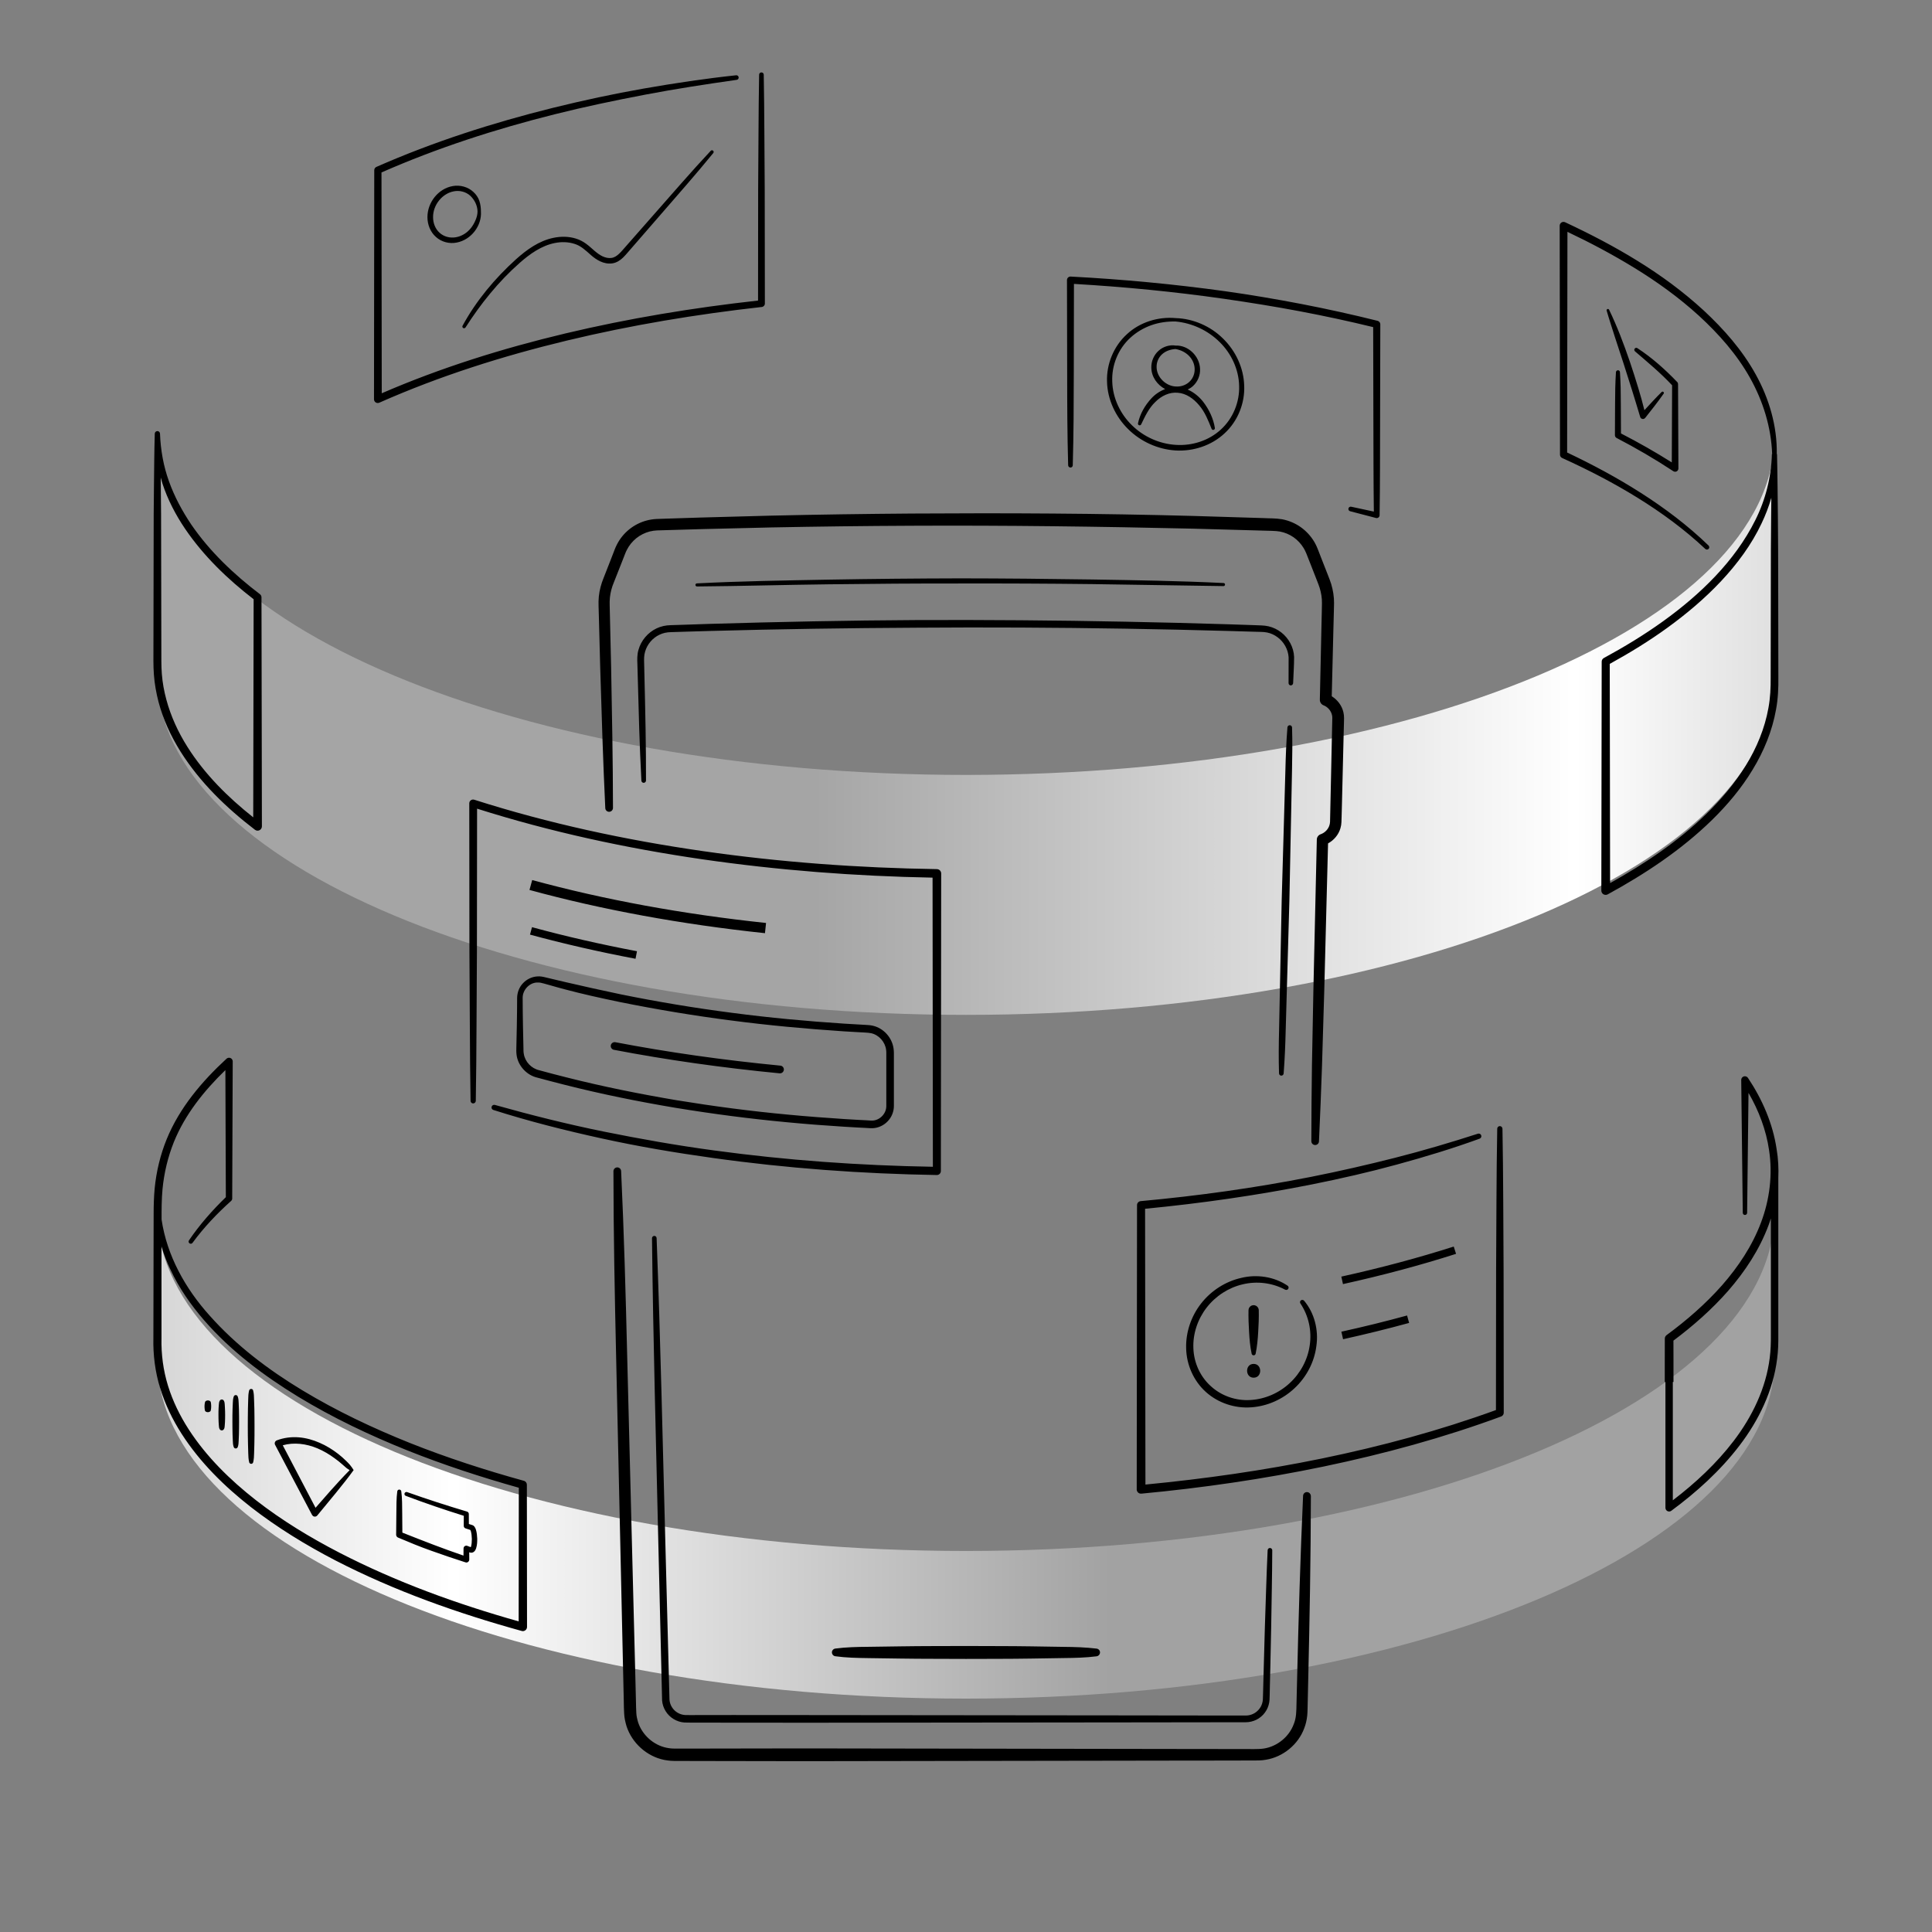
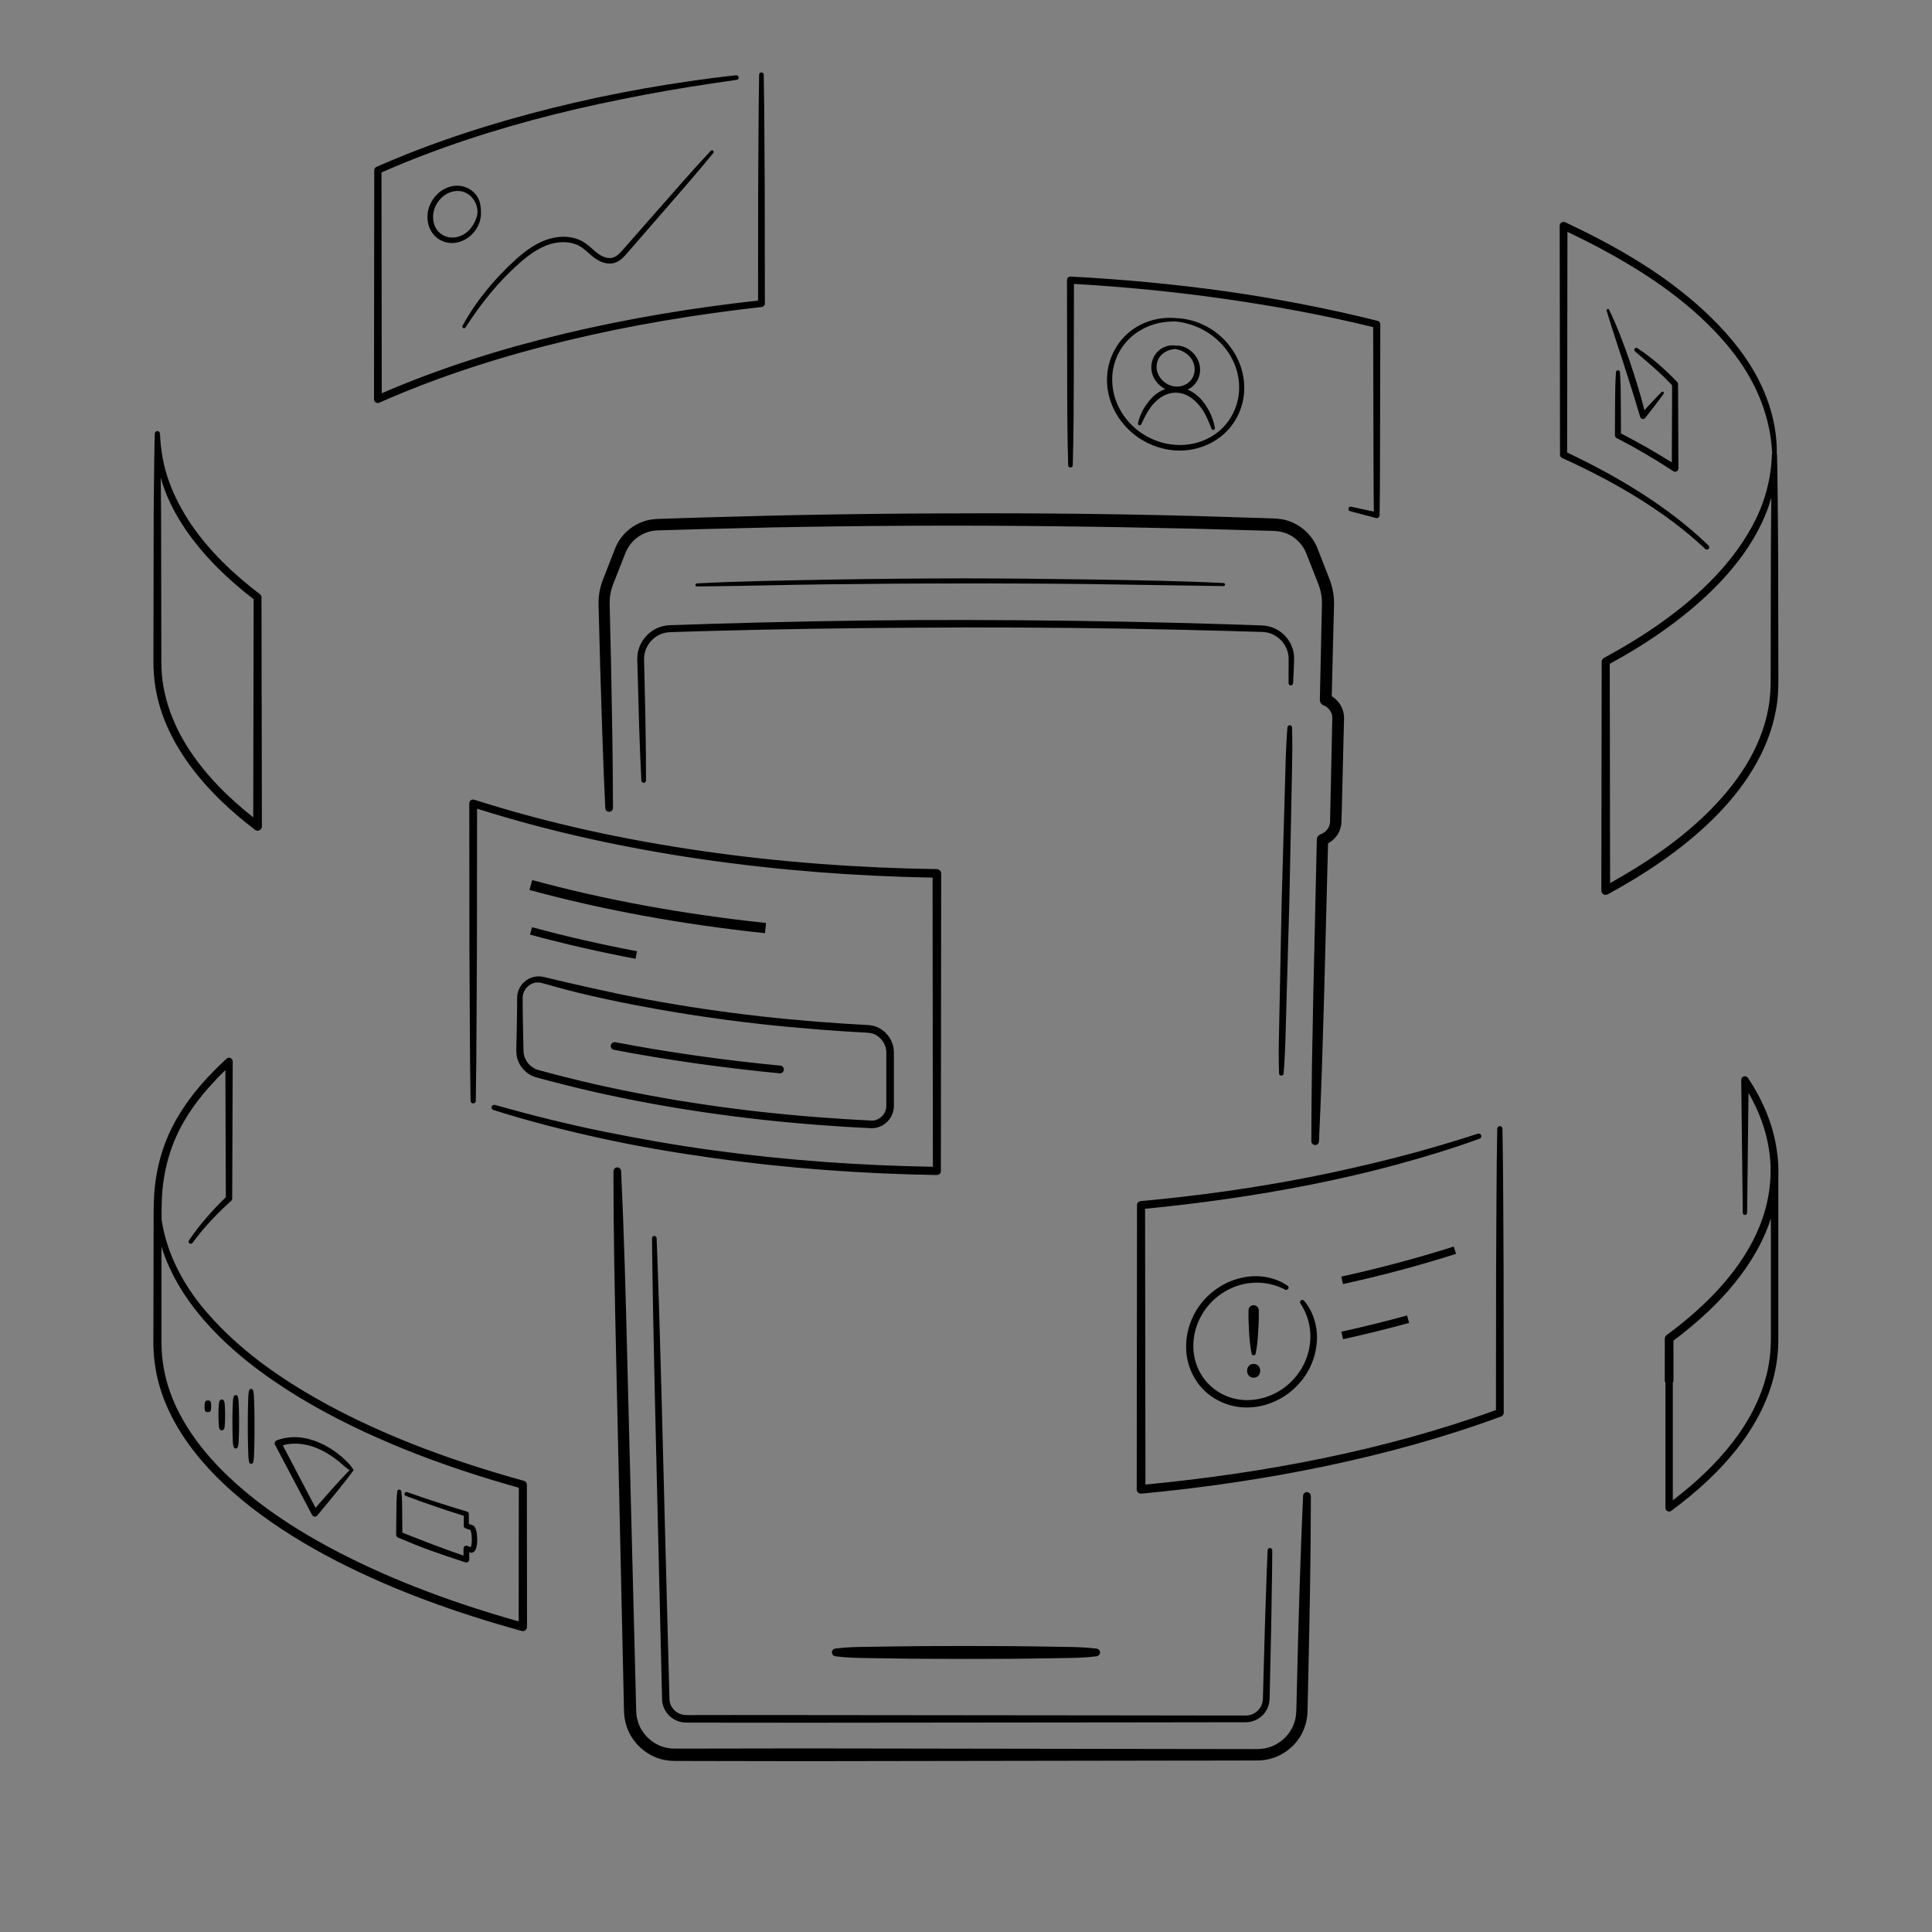
<svg xmlns="http://www.w3.org/2000/svg" width="423" height="423" viewBox="0 0 423 423" fill="none">
  <rect x="0" y="0" width="423" height="423" fill="#808080" stroke="none" />
-   <path d="M388.53 265.337V297.651C388.53 338.656 309.273 371.901 211.5 371.901C113.716 371.901 34.459 338.656 34.459 297.651V265.337C34.459 306.342 113.716 339.576 211.5 339.576C309.273 339.576 388.53 306.342 388.53 265.337Z" fill="url(#paint0_linear_59_13695)" />
-   <path d="M388.53 95.425V147.949C388.53 188.954 309.273 222.2 211.5 222.2C113.716 222.2 34.459 188.954 34.459 147.949V95.425C34.459 136.43 113.716 169.664 211.5 169.664C309.273 169.664 388.53 136.43 388.53 95.425Z" fill="url(#paint1_linear_59_13695)" />
  <path d="M81.952 87.746C81.907 87.633 81.885 87.51 81.885 87.398L81.941 37.265C81.941 36.951 82.132 36.67 82.401 36.547C94.864 31.056 107.866 26.89 121.059 23.612C127.661 21.984 134.308 20.547 141 19.379C147.692 18.211 154.417 17.201 161.165 16.482C161.446 16.448 161.693 16.651 161.727 16.931C161.76 17.201 161.558 17.448 161.3 17.482C154.597 18.436 147.905 19.458 141.258 20.726C134.611 21.995 127.987 23.376 121.43 25.027C108.484 28.271 95.729 32.392 83.524 37.759L83.58 86.106C96.537 80.493 110.045 76.282 123.743 73.015C137.654 69.703 151.767 67.378 165.971 65.806L165.993 41.408L166.072 28.878C166.094 24.701 166.128 20.524 166.206 16.348C166.206 16.067 166.442 15.842 166.723 15.853C166.992 15.853 167.217 16.078 167.217 16.348C167.296 20.524 167.329 24.701 167.352 28.878L167.43 41.408L167.464 66.469C167.464 66.851 167.172 67.165 166.802 67.21C152.441 68.816 138.159 71.184 124.124 74.564C110.089 77.944 96.279 82.311 83.086 88.15C82.637 88.363 82.143 88.172 81.952 87.746ZM374.843 179.523C368.095 186.113 360.202 191.334 352.006 195.814C351.545 196.061 350.962 195.893 350.715 195.432C350.636 195.287 350.602 195.129 350.602 194.972L350.681 144.851C350.681 144.514 350.872 144.233 351.141 144.076C355.61 141.651 359.966 139.012 364.087 136.048C368.208 133.084 372.104 129.817 375.573 126.145C379.043 122.474 382.074 118.387 384.309 113.895C386.565 109.404 387.812 104.442 387.946 99.423H388.003C387.789 93.539 386.015 87.824 383.141 82.704C380.266 77.573 376.303 73.105 371.958 69.119C367.59 65.144 362.762 61.652 357.698 58.564C353.016 55.701 348.155 53.119 343.181 50.761L343.113 99.075C348.637 101.691 354.049 104.588 359.203 107.877C364.503 111.257 369.555 115.063 374.08 119.442C374.282 119.644 374.293 119.97 374.091 120.172C373.9 120.374 373.575 120.374 373.361 120.183C368.836 115.928 363.795 112.234 358.507 108.966C353.218 105.688 347.672 102.836 342.002 100.265C341.721 100.13 341.553 99.849 341.553 99.557L341.485 49.425C341.485 48.965 341.856 48.583 342.316 48.583C342.44 48.583 342.574 48.616 342.675 48.661C348.11 51.199 353.454 53.972 358.563 57.138C363.683 60.294 368.556 63.875 373.002 67.962C377.415 72.06 381.468 76.653 384.41 81.986C387.351 87.285 389.125 93.337 389.013 99.423H389.069C389.181 104.071 389.204 108.719 389.26 113.368C389.316 118.016 389.316 122.664 389.327 127.313L389.35 141.258L389.361 148.23C389.395 150.543 389.294 152.991 388.856 155.326C388.025 160.031 386.172 164.511 383.713 168.542C381.266 172.595 378.201 176.233 374.843 179.523ZM373.575 178.22C376.853 175.02 379.829 171.506 382.231 167.621C384.612 163.747 386.386 159.481 387.183 155.023C387.598 152.778 387.699 150.566 387.677 148.23L387.688 141.258L387.711 127.313C387.711 122.664 387.722 118.016 387.778 113.368C387.789 111.908 387.8 110.449 387.823 108.989C387.273 110.898 386.554 112.773 385.701 114.558C383.478 119.285 380.323 123.507 376.786 127.279C373.238 131.052 369.263 134.398 365.086 137.429C361.056 140.36 356.8 142.953 352.444 145.356L352.522 193.344C360.101 189.134 367.366 184.25 373.575 178.22ZM33.695 147.714C33.538 145.693 33.605 143.728 33.594 141.786L33.639 118.364C33.639 114.457 33.65 110.561 33.706 106.653C33.751 102.746 33.773 98.85 33.886 94.943C33.897 94.628 34.155 94.381 34.469 94.381C34.773 94.393 35.02 94.628 35.031 94.932V94.943C35.166 98.502 35.783 102.039 36.996 105.385C38.186 108.731 39.893 111.886 41.88 114.85C45.922 120.744 51.199 125.752 56.914 130.097C57.139 130.266 57.251 130.524 57.251 130.782L57.341 180.915C57.341 181.443 56.914 181.869 56.398 181.869C56.184 181.869 55.971 181.791 55.814 181.667C49.571 176.884 43.778 171.304 39.522 164.545C37.411 161.176 35.716 157.505 34.694 153.631C34.2 151.7 33.841 149.712 33.695 147.714ZM35.188 104.543C35.199 105.25 35.199 105.957 35.211 106.665C35.267 110.572 35.278 114.468 35.278 118.375L35.323 141.797C35.345 143.762 35.278 145.704 35.435 147.579C35.581 149.477 35.929 151.352 36.423 153.182C37.411 156.853 39.028 160.357 41.072 163.579C44.833 169.519 49.897 174.56 55.443 178.95L55.533 131.198C49.852 126.819 44.597 121.766 40.521 115.771C38.455 112.717 36.726 109.404 35.57 105.879C35.435 105.441 35.323 104.981 35.188 104.543ZM329.123 262.665C329.09 257.478 329.056 252.302 328.955 247.115C328.944 246.811 328.697 246.564 328.394 246.553C328.079 246.542 327.821 246.8 327.81 247.115C327.709 252.302 327.675 257.489 327.641 262.665L327.563 278.216L327.529 308.722C315.145 313.224 302.379 316.66 289.466 319.321C276.689 321.949 263.766 323.79 250.786 325.036L250.708 264.653C263.025 263.462 275.286 261.711 287.412 259.286C293.609 258.039 299.774 256.636 305.87 254.963C311.967 253.301 318.019 251.471 323.959 249.304C324.25 249.203 324.408 248.877 324.307 248.585C324.206 248.282 323.891 248.125 323.588 248.215C317.604 250.146 311.574 251.931 305.477 253.481C299.381 255.03 293.25 256.434 287.086 257.658C274.747 260.094 262.272 261.834 249.742 262.98C249.304 263.025 248.945 263.395 248.945 263.844L248.878 326.08V326.17C248.922 326.698 249.394 327.08 249.911 327.024C263.305 325.766 276.644 323.824 289.826 321.084C302.996 318.333 316.032 314.796 328.674 310.126C329 310.002 329.236 309.688 329.236 309.317L329.202 278.216L329.123 262.665ZM205.111 257.265H205.122C205.605 257.265 205.998 256.872 205.998 256.378L206.066 191.245C206.066 190.728 205.65 190.301 205.122 190.29C187.989 190.032 170.866 188.786 153.912 186.349C136.958 183.913 120.161 180.309 103.847 175.099C103.768 175.076 103.678 175.054 103.588 175.054C103.117 175.054 102.735 175.436 102.746 175.907L102.78 208.468L102.87 224.749C102.892 230.172 102.937 235.606 103.027 241.029C103.027 241.332 103.285 241.59 103.588 241.59C103.903 241.59 104.161 241.343 104.172 241.029C104.262 235.606 104.307 230.172 104.33 224.749L104.419 208.468L104.453 177.052C120.509 182.139 137.025 185.698 153.676 188.123C170.406 190.548 187.281 191.84 204.179 192.154L204.247 255.457C188.213 255.187 172.18 254.042 156.292 251.875C148.197 250.786 140.147 249.36 132.141 247.743C124.136 246.115 116.209 244.128 108.349 241.916C108.057 241.837 107.743 241.995 107.642 242.298C107.541 242.601 107.709 242.927 108.012 243.016C115.838 245.509 123.799 247.519 131.815 249.27C139.832 251.033 147.927 252.392 156.056 253.526C172.314 255.805 188.707 256.995 205.111 257.265ZM114.513 215.261C115.322 214.396 116.467 213.846 117.668 213.779C118.252 213.723 118.915 213.858 119.397 213.981L120.902 214.34C121.901 214.576 122.9 214.823 123.9 215.048C127.908 215.98 131.916 216.867 135.936 217.709C143.998 219.348 152.104 220.695 160.267 221.751C168.418 222.829 176.615 223.581 184.822 224.12L187.899 224.299L189.437 224.389C189.92 224.423 190.537 224.434 191.121 224.58C193.479 225.119 195.343 227.219 195.646 229.61C195.702 229.902 195.691 230.217 195.713 230.497V231.272V232.821V235.909V242.096C195.725 243.331 195.242 244.577 194.377 245.475C193.535 246.385 192.323 246.957 191.076 247.014H190.605L190.212 246.991L189.437 246.946L187.888 246.868L184.8 246.688C180.679 246.43 176.559 246.115 172.449 245.722C164.219 244.959 156.023 243.881 147.871 242.545C139.72 241.175 131.613 239.536 123.597 237.503C121.587 237.009 119.599 236.459 117.601 235.932C115.31 235.404 113.39 233.327 113.099 230.946C113.054 230.654 113.054 230.351 113.042 230.059L113.054 229.285L113.087 227.735L113.155 224.648C113.211 222.582 113.2 220.527 113.222 218.461C113.244 217.304 113.682 216.114 114.513 215.261ZM114.435 218.483C114.457 220.549 114.446 222.604 114.502 224.67L114.569 227.758L114.603 229.307L114.614 230.082C114.626 230.306 114.637 230.52 114.682 230.733C114.962 232.473 116.321 233.922 118.072 234.326C120.06 234.854 122.036 235.404 124.035 235.887C132.006 237.908 140.068 239.524 148.174 240.894C156.292 242.219 164.444 243.297 172.64 244.049C176.738 244.442 180.836 244.745 184.946 245.015L188.022 245.195L189.561 245.273L190.335 245.318L190.717 245.341H191.02C192.671 245.284 194.097 243.769 194.052 242.096V235.909V232.821V231.272V230.497C194.04 230.261 194.052 230.059 194.007 229.846C193.793 228.128 192.446 226.601 190.751 226.219C189.987 226.051 188.819 226.062 187.82 225.984L184.733 225.804C176.491 225.254 168.261 224.502 160.065 223.424C151.868 222.368 143.717 221.01 135.61 219.37C131.568 218.528 127.526 217.641 123.529 216.575C122.53 216.316 121.542 216.024 120.543 215.744L119.049 215.328C118.533 215.182 118.185 215.104 117.736 215.115C115.973 215.07 114.412 216.709 114.435 218.483ZM134.398 229.846C145.873 232.047 158.077 233.776 170.698 235C170.72 235 170.754 235 170.776 235C171.203 235 171.573 234.674 171.618 234.236C171.663 233.776 171.326 233.36 170.866 233.315C158.302 232.103 146.142 230.374 134.723 228.184C134.263 228.106 133.825 228.398 133.735 228.858C133.646 229.307 133.938 229.756 134.398 229.846ZM389.35 257.949V276.891V287.142V292.273C389.372 293.969 389.327 295.765 389.092 297.494C388.227 304.489 385.061 310.99 380.862 316.481C376.651 322.005 371.464 326.687 365.928 330.774C365.569 331.043 365.064 330.965 364.794 330.605C364.682 330.459 364.637 330.291 364.637 330.122V302.58C364.671 302.58 364.368 302.58 364.491 302.58V302.569V302.547V302.513V302.434V302.288V301.997V301.401V300.211V297.831L364.502 293.07C364.502 292.767 364.66 292.487 364.884 292.318C369.286 289.084 373.429 285.48 377.033 281.405C380.615 277.318 383.657 272.737 385.555 267.684C387.464 262.643 388.137 257.152 387.329 251.83C386.689 247.406 385.072 243.174 382.826 239.277L382.523 265.54C382.523 265.798 382.31 266.011 382.04 266.011C381.782 266.011 381.569 265.798 381.569 265.54L381.232 236.459C381.232 236.01 381.58 235.651 382.029 235.64C382.31 235.64 382.568 235.786 382.714 236.01C385.824 240.67 388.148 245.969 388.979 251.583C389.339 253.672 389.44 255.816 389.35 257.949ZM387.722 266.763C387.553 267.269 387.396 267.785 387.205 268.279C385.229 273.59 382.074 278.362 378.403 282.584C374.81 286.682 370.723 290.275 366.389 293.52L366.4 297.82V300.2V301.39V301.985V302.277V302.423V302.502V302.535V302.558V302.569C366.523 302.569 366.22 302.569 366.254 302.569V328.483C371.206 324.699 375.809 320.422 379.57 315.493C383.646 310.159 386.655 303.928 387.475 297.281C387.688 295.619 387.733 293.991 387.722 292.262V287.131V276.88V266.763ZM145.716 113.559L143.784 113.626C143.055 113.66 142.325 113.772 141.617 113.952C140.203 114.322 138.878 114.996 137.744 115.917C136.61 116.837 135.678 117.994 135.027 119.307C134.858 119.622 134.712 119.992 134.589 120.295L134.241 121.194L133.545 122.99L132.141 126.572C131.636 127.796 131.243 129.222 131.108 130.614C131.041 131.299 131.029 132.051 131.052 132.691L131.108 134.611L131.209 138.462L131.411 146.164C131.726 156.427 132.029 166.689 132.523 176.94C132.545 177.389 132.916 177.737 133.365 177.737C133.825 177.737 134.207 177.356 134.207 176.895C134.196 166.622 133.994 156.359 133.803 146.097L133.623 138.395L133.533 134.544L133.488 132.624C133.466 131.972 133.477 131.445 133.533 130.85C133.657 129.682 133.938 128.604 134.42 127.459L135.835 123.877L136.542 122.081L136.89 121.182C137.014 120.89 137.104 120.655 137.239 120.408C137.733 119.42 138.451 118.544 139.304 117.848C140.169 117.152 141.18 116.646 142.246 116.366C142.785 116.231 143.335 116.152 143.885 116.13L145.805 116.074L153.497 115.849L168.879 115.479C179.141 115.277 189.392 115.153 199.654 115.108C220.168 115.007 240.692 115.277 261.206 115.748L276.588 116.175C277.857 116.231 279.227 116.197 280.226 116.377C281.292 116.579 282.325 117.006 283.224 117.634C284.111 118.263 284.874 119.083 285.436 120.015C285.57 120.25 285.705 120.486 285.817 120.744L285.986 121.115L286.165 121.564L286.873 123.361L288.276 126.942L288.624 127.841C288.737 128.121 288.826 128.379 288.916 128.66C289.085 129.21 289.219 129.772 289.309 130.333C289.399 130.906 289.444 131.478 289.433 132.051L289.399 133.949L289.309 137.8L288.972 153.193V153.204C288.961 153.732 289.276 154.226 289.792 154.428C290.69 154.776 291.398 155.585 291.622 156.517C291.678 156.752 291.712 156.988 291.701 157.235L291.678 158.246L291.633 160.312L291.454 168.564L291.274 176.817L291.229 178.883L291.207 179.893C291.207 180.14 291.151 180.376 291.094 180.612C290.836 181.544 290.084 182.33 289.152 182.655C288.669 182.824 288.321 183.273 288.31 183.8L287.558 216.822L287.243 233.338C287.165 238.84 287.12 244.353 287.109 249.854C287.109 250.303 287.457 250.674 287.906 250.696C288.366 250.719 288.77 250.359 288.781 249.899C289.04 244.397 289.253 238.896 289.444 233.394L289.938 216.889L290.769 184.654C292.06 183.958 293.082 182.745 293.486 181.319C293.609 180.892 293.688 180.443 293.699 180.005L293.733 178.95L293.789 176.884L293.991 168.632L294.193 160.379L294.25 158.313L294.272 157.258C294.283 156.809 294.227 156.359 294.126 155.922C293.789 154.473 292.835 153.216 291.577 152.441L291.937 137.856L292.038 134.005L292.083 132.051C292.083 131.344 292.038 130.636 291.925 129.929C291.824 129.233 291.656 128.537 291.454 127.852C291.353 127.515 291.229 127.167 291.106 126.852L290.758 125.954L289.354 122.373L288.658 120.576L288.478 120.127L288.265 119.622C288.119 119.285 287.939 118.959 287.76 118.645C287.008 117.376 285.986 116.265 284.784 115.411C283.572 114.558 282.191 113.974 280.731 113.693C279.193 113.435 277.98 113.514 276.689 113.435L261.284 112.964C240.749 112.402 220.19 112.301 199.654 112.436C189.381 112.514 179.107 112.66 168.845 112.896L153.44 113.312L145.716 113.559ZM286.177 326.687C285.716 326.664 285.323 327.024 285.301 327.495C284.695 340.957 284.302 354.408 283.987 367.882L283.864 372.934C283.83 374.697 283.83 376.112 283.257 377.493C282.236 380.266 279.642 382.366 276.745 382.826C275.387 383.04 273.568 382.916 271.906 382.95L266.853 382.939L256.748 382.927L175.941 382.804L155.742 382.837L150.69 382.849H148.163C147.714 382.86 147.377 382.826 147.007 382.815C146.647 382.793 146.288 382.725 145.929 382.658C143.077 382.074 140.641 379.885 139.72 377.122C139.518 376.426 139.338 375.719 139.316 374.989C139.26 374.248 139.26 373.339 139.237 372.519L139.114 367.466L138.855 357.373L138.339 337.174L137.317 296.787C136.992 283.325 136.621 269.862 135.992 256.4C135.97 255.951 135.599 255.592 135.15 255.592C134.69 255.592 134.308 255.973 134.308 256.434C134.319 269.907 134.589 283.369 134.892 296.832L135.79 337.23L136.239 357.429L136.464 367.523L136.576 372.575C136.599 373.44 136.587 374.203 136.655 375.146C136.688 376.101 136.913 377.044 137.182 377.965C138.384 381.625 141.584 384.522 145.368 385.308C145.839 385.397 146.311 385.476 146.793 385.51C147.276 385.532 147.77 385.566 148.163 385.555H150.69L155.742 385.566L175.941 385.6L256.748 385.476L266.853 385.465L271.906 385.454H274.432C275.229 385.442 276.229 385.465 277.161 385.285C280.922 384.679 284.245 381.95 285.559 378.38C285.907 377.493 286.109 376.561 286.21 375.618C286.3 374.63 286.278 373.855 286.311 373.002L286.424 367.949C286.738 354.487 286.985 341.025 287.008 327.551C286.985 327.08 286.637 326.709 286.177 326.687ZM283.123 149.567C283.19 147.647 283.336 145.828 283.336 143.829C283.257 141.752 282.18 139.753 280.54 138.473C279.721 137.833 278.755 137.362 277.733 137.126C277.228 137.014 276.678 136.946 276.195 136.935L274.769 136.879L269.088 136.688C261.509 136.464 253.919 136.25 246.34 136.116C231.171 135.812 215.991 135.7 200.822 135.756C185.653 135.835 170.473 136.149 155.315 136.598L149.634 136.789L146.793 136.879C145.772 136.901 144.694 137.126 143.739 137.586C141.831 138.496 140.349 140.247 139.787 142.291C139.484 143.29 139.507 144.435 139.551 145.334L139.63 148.174C139.832 155.753 140.023 163.332 140.427 170.911C140.438 171.18 140.663 171.394 140.932 171.394C141.213 171.394 141.438 171.169 141.438 170.888C141.46 163.298 141.281 155.719 141.101 148.141L141.034 145.3C141 144.301 140.989 143.526 141.236 142.695C141.685 141.078 142.875 139.675 144.391 138.967C145.154 138.597 145.974 138.428 146.838 138.406L149.679 138.316L155.36 138.148C170.518 137.732 185.676 137.508 200.833 137.429C215.991 137.317 231.16 137.395 246.318 137.642C253.896 137.755 261.475 137.946 269.054 138.148L274.735 138.316L276.161 138.35C276.622 138.361 277.015 138.406 277.441 138.485C278.272 138.653 279.058 139.024 279.743 139.54C281.113 140.562 282.034 142.19 282.135 143.919L282.123 149.555V149.567C282.123 149.836 282.337 150.061 282.606 150.072C282.876 150.061 283.111 149.836 283.123 149.567ZM160.469 375.494L152.037 375.506C151.363 375.506 150.577 375.517 149.982 375.494C149.41 375.461 148.848 375.281 148.354 374.989C147.355 374.405 146.67 373.327 146.58 372.171L145.693 338.51C145.087 316.031 144.626 293.542 143.762 271.075C143.751 270.805 143.526 270.581 143.257 270.592C142.976 270.592 142.751 270.828 142.751 271.109C142.998 293.598 143.65 316.076 144.155 338.555L144.963 372.328C145.098 373.99 146.075 375.551 147.512 376.393C148.219 376.819 149.039 377.089 149.87 377.134C150.69 377.167 151.307 377.145 152.037 377.156L160.469 377.167L177.333 377.179L244.791 377.111L261.655 377.089L270.087 377.078H272.198H272.726C272.916 377.066 273.13 377.066 273.332 377.044C273.736 376.988 274.14 376.909 274.522 376.763C276.072 376.224 277.307 374.899 277.756 373.316C277.879 372.923 277.935 372.519 277.958 372.115L277.992 371.048L278.036 368.937L278.137 364.727L278.317 356.295C278.396 350.67 278.53 345.056 278.553 339.43C278.553 339.161 278.34 338.936 278.07 338.925C277.789 338.914 277.554 339.127 277.542 339.408C277.273 345.022 277.138 350.647 276.936 356.261L276.7 364.693L276.588 368.904L276.532 371.014L276.498 372.047C276.476 372.339 276.442 372.631 276.352 372.912C276.038 374.046 275.128 375 274.028 375.382C273.759 375.494 273.467 375.539 273.175 375.584L272.726 375.607H272.198H270.087L261.655 375.595L244.791 375.573L177.333 375.506L160.469 375.494ZM282.427 158.785C282.146 158.762 281.899 158.964 281.876 159.245C281.618 162.4 281.506 165.555 281.427 168.71L281.158 178.175L280.619 197.117L280.237 216.058L280.046 225.535C279.968 228.69 279.934 231.845 280.035 235.011C280.046 235.269 280.237 235.482 280.495 235.505C280.776 235.527 281.023 235.314 281.045 235.045C281.292 231.89 281.416 228.734 281.495 225.579L281.764 216.114L282.303 197.173L282.685 178.231L282.876 168.755C282.943 165.6 282.988 162.445 282.887 159.279C282.876 159.02 282.685 158.807 282.427 158.785ZM181.443 127.93C191.043 127.807 200.654 127.74 210.254 127.751C219.853 127.728 229.465 127.773 239.064 127.885L267.875 128.323C268.055 128.323 268.212 128.177 268.212 127.998C268.223 127.807 268.077 127.65 267.886 127.65C258.287 127.178 248.675 127.032 239.064 126.875C229.453 126.729 219.842 126.639 210.231 126.628C200.62 126.65 191.009 126.74 181.398 126.909C171.787 127.088 162.176 127.234 152.576 127.728C152.396 127.739 152.25 127.885 152.261 128.065C152.261 128.256 152.419 128.402 152.598 128.402C162.243 128.323 171.843 128.043 181.443 127.93ZM190.032 363.031L197.184 363.133C201.956 363.211 206.728 363.177 211.489 363.211C216.26 363.189 221.032 363.211 225.793 363.133L232.945 363.02C235.325 362.998 237.717 362.942 240.097 362.638C240.479 362.594 240.782 362.29 240.838 361.897C240.895 361.437 240.569 361.01 240.097 360.954C237.717 360.662 235.325 360.595 232.945 360.573L225.793 360.46C221.021 360.382 216.249 360.415 211.489 360.382C206.717 360.404 201.945 360.382 197.184 360.46L190.032 360.561C187.652 360.584 185.26 360.629 182.88 360.943C182.509 360.988 182.195 361.28 182.15 361.673C182.094 362.133 182.42 362.56 182.88 362.627C185.26 362.953 187.652 362.998 190.032 363.031ZM101.927 71.69C105.25 66.502 109.124 61.675 113.739 57.599C116.007 55.589 118.567 53.781 121.463 53.209C122.9 52.917 124.405 52.95 125.764 53.388C127.145 53.792 128.178 54.781 129.379 55.847C130.547 56.869 132.164 57.924 134.05 57.666C134.993 57.531 135.79 56.992 136.385 56.42C136.992 55.836 137.463 55.23 137.98 54.657L144.076 47.64C148.13 42.946 152.25 38.321 156.169 33.504C156.292 33.358 156.281 33.133 156.135 32.998C155.989 32.864 155.753 32.864 155.607 33.021C151.363 37.546 147.332 42.261 143.223 46.899L137.081 53.882C136.048 55.039 135.105 56.33 133.859 56.476C133.241 56.566 132.568 56.42 131.939 56.128C131.31 55.836 130.749 55.409 130.165 54.915C129.592 54.421 129.02 53.882 128.346 53.388C127.684 52.894 126.909 52.49 126.112 52.243C124.506 51.738 122.811 51.738 121.216 52.063C117.971 52.726 115.299 54.691 112.975 56.768C108.338 60.967 104.262 65.829 101.276 71.319C101.186 71.488 101.242 71.701 101.399 71.813C101.579 71.914 101.814 71.869 101.927 71.69ZM99.984 53.108C98.412 53.433 96.65 52.984 95.437 51.873C94.202 50.783 93.584 49.133 93.584 47.539C93.584 44.35 95.931 41.285 99.153 40.734C100.725 40.454 102.466 40.914 103.645 42.026C104.24 42.565 104.711 43.249 104.958 44.002C105.205 44.754 105.295 45.54 105.295 46.303C105.52 49.414 103.162 52.513 99.984 53.108ZM103.072 49.975C103.487 49.459 103.824 48.875 104.083 48.268C104.363 47.662 104.543 46.988 104.554 46.303C104.532 44.934 103.847 43.676 102.926 42.823C101.96 41.969 100.613 41.644 99.356 41.891C96.796 42.362 94.786 44.922 94.82 47.539C94.808 48.83 95.302 50.121 96.245 50.963C97.177 51.816 98.502 52.164 99.771 51.951C101.051 51.749 102.241 51.008 103.072 49.975ZM233.866 101.87C233.877 102.14 234.09 102.353 234.36 102.364C234.641 102.376 234.876 102.151 234.876 101.87C235.067 95.111 235.09 88.363 235.101 81.604L235.135 62.157C246.127 62.797 257.108 63.864 268.01 65.425C273.59 66.233 279.159 67.12 284.706 68.175C290.05 69.186 295.361 70.331 300.649 71.622L300.694 91.9C300.717 98.603 300.706 105.306 300.795 112.009L295.833 110.943C295.574 110.886 295.305 111.044 295.238 111.313C295.17 111.583 295.327 111.863 295.597 111.931H295.608L301.278 113.413C301.323 113.424 301.379 113.435 301.424 113.435C301.772 113.435 302.053 113.166 302.053 112.818V112.795C302.165 105.834 302.143 98.861 302.165 91.9L302.21 71.005C302.21 70.657 301.974 70.331 301.615 70.241C296.113 68.872 290.578 67.648 285.009 66.57C279.44 65.503 273.86 64.549 268.246 63.763C257.018 62.202 245.734 61.147 234.416 60.552H234.371C233.944 60.552 233.608 60.9 233.608 61.315L233.652 81.582C233.652 88.363 233.675 95.122 233.866 101.87ZM267.763 74.115C270.525 76.799 272.299 80.537 272.411 84.433C272.58 88.307 270.985 92.259 268.089 94.898C265.225 97.57 261.228 98.861 257.355 98.626C253.481 98.379 249.731 96.672 246.991 93.944C244.24 91.238 242.478 87.476 242.377 83.591C242.231 79.707 243.847 75.788 246.733 73.172C249.585 70.511 253.616 69.298 257.411 69.646C261.251 69.759 265.034 71.409 267.763 74.115ZM271.3 84.467C271.221 80.885 269.593 77.394 267.022 74.879C264.462 72.341 261.015 70.724 257.388 70.387C255.569 70.354 253.75 70.601 252.055 71.207C250.36 71.813 248.788 72.745 247.474 73.958C244.824 76.383 243.365 79.976 243.522 83.558C243.623 87.139 245.262 90.609 247.833 93.113C250.393 95.628 253.863 97.188 257.444 97.402C261.015 97.638 264.675 96.47 267.303 94.044C269.952 91.63 271.423 88.049 271.3 84.467ZM263.463 88.015C264.743 89.699 265.663 91.642 265.989 93.697C266.023 93.899 265.877 94.09 265.674 94.123C265.506 94.146 265.338 94.056 265.27 93.899V93.887C264.529 92.057 263.822 90.216 262.553 88.745C261.341 87.285 259.712 86.129 257.882 85.994C256.063 85.803 254.267 86.668 252.942 88.015C251.55 89.34 250.708 91.125 249.854 92.91C249.765 93.101 249.54 93.18 249.36 93.09C249.203 93.012 249.125 92.843 249.158 92.675C249.585 90.642 250.663 88.756 252.111 87.195C252.908 86.331 253.953 85.624 255.098 85.186C253.38 84.276 252.1 82.513 252.077 80.504C252.033 79.123 252.628 77.719 253.661 76.799C254.682 75.867 256.12 75.44 257.433 75.665C260.139 75.552 262.654 77.966 262.744 80.762C262.823 82.143 262.239 83.569 261.206 84.512C260.858 84.838 260.454 85.085 260.038 85.287C261.408 85.893 262.587 86.881 263.463 88.015ZM257.444 84.624C258.511 84.692 259.6 84.344 260.375 83.625C261.161 82.918 261.588 81.874 261.565 80.807C261.554 79.74 261.082 78.674 260.308 77.899C259.533 77.113 258.5 76.619 257.377 76.417C256.243 76.484 255.165 76.866 254.379 77.607C253.593 78.348 253.178 79.415 253.234 80.481C253.313 82.637 255.277 84.534 257.444 84.624ZM353.937 95.886C358.204 98.109 362.358 100.523 366.355 103.162C366.467 103.24 366.613 103.285 366.759 103.285C367.163 103.285 367.478 102.96 367.478 102.555L367.399 84.097V84.085C367.399 83.928 367.343 83.771 367.22 83.647C364.57 80.885 361.695 78.314 358.496 76.226C358.316 76.102 358.069 76.136 357.923 76.305C357.766 76.484 357.788 76.765 357.968 76.922C360.764 79.325 363.593 81.671 366.097 84.355L366.029 101.242C362.414 98.962 358.698 96.852 354.903 94.898L354.869 88.386C354.869 86.084 354.835 83.771 354.678 81.469C354.667 81.256 354.487 81.076 354.274 81.065C354.027 81.054 353.825 81.234 353.802 81.469C353.656 83.771 353.611 86.084 353.611 88.386L353.578 95.302C353.589 95.538 353.712 95.774 353.937 95.886ZM357.328 85.444C357.912 87.386 358.54 89.318 359.102 91.26L359.113 91.294C359.147 91.417 359.214 91.529 359.326 91.608C359.596 91.821 359.989 91.776 360.202 91.507C361.583 89.767 362.964 88.015 364.244 86.196C364.323 86.084 364.312 85.927 364.211 85.826C364.098 85.713 363.919 85.713 363.806 85.826C362.504 87.117 361.269 88.464 360.034 89.812C359.63 88.206 359.203 86.6 358.709 85.017C358.125 83.064 357.496 81.11 356.845 79.179C356.194 77.236 355.475 75.328 354.745 73.43C353.993 71.533 353.196 69.646 352.298 67.805C352.242 67.681 352.096 67.614 351.961 67.659C351.804 67.704 351.725 67.861 351.77 68.018C352.331 69.983 352.983 71.903 353.589 73.846L355.486 79.639L357.328 85.444ZM115.355 325.07L115.389 356.205C115.389 356.71 114.985 357.114 114.48 357.126C114.401 357.126 114.311 357.114 114.233 357.092C100.209 353.218 86.399 348.334 73.408 341.631C66.929 338.263 60.664 334.434 54.882 329.932C49.122 325.418 43.8 320.197 39.792 313.966C37.793 310.855 36.154 307.487 35.065 303.928C33.964 300.38 33.493 296.596 33.583 292.924L33.627 271.154L33.639 265.708C33.639 263.889 33.695 262.025 33.863 260.195C34.222 256.512 35.098 252.863 36.491 249.428C39.309 242.511 44.227 236.751 49.582 231.811C49.908 231.508 50.413 231.519 50.727 231.833C50.873 231.991 50.952 232.193 50.952 232.395V232.406L50.84 262.407V262.418C50.84 262.62 50.75 262.8 50.615 262.923C47.505 265.708 44.62 268.751 42.149 272.119C41.992 272.332 41.7 272.377 41.487 272.22C41.274 272.063 41.229 271.782 41.375 271.569C43.71 268.133 46.472 265.001 49.447 262.115L49.346 234.292C44.642 238.851 40.499 244.027 38.062 250.056C36.749 253.346 35.918 256.827 35.581 260.363C35.379 262.542 35.368 264.776 35.379 267.022C36.535 274.892 40.578 282.134 45.9 288.04C51.682 294.552 58.722 299.886 66.2 304.399C73.689 308.924 81.638 312.686 89.778 315.942C97.93 319.186 106.283 321.892 114.749 324.228C115.097 324.329 115.355 324.688 115.355 325.07ZM74.284 339.936C86.747 346.369 100.029 351.175 113.559 354.992L113.593 325.732C105.306 323.408 97.11 320.725 89.105 317.525C80.897 314.224 72.88 310.417 65.301 305.814C57.756 301.199 50.548 295.81 44.687 289.062C41.768 285.694 39.185 281.988 37.299 277.924C36.513 276.296 35.862 274.612 35.356 272.883V292.924C35.278 296.517 35.738 300.009 36.782 303.4C37.827 306.78 39.399 309.991 41.33 312.977C45.203 318.962 50.391 324.048 56.038 328.461C61.697 332.873 67.884 336.623 74.284 339.936ZM104.184 334.849C104.116 334.67 104.049 334.479 103.88 334.254C103.802 334.153 103.667 334.007 103.431 333.917L103.184 333.839L102.657 333.67L102.645 331.481V331.47C102.645 331.234 102.488 331.021 102.252 330.953C97.851 329.64 93.472 328.225 89.138 326.687C88.914 326.608 88.667 326.72 88.577 326.945C88.487 327.17 88.611 327.428 88.835 327.506C93.023 329.09 97.267 330.538 101.545 331.874L101.534 334.086C101.534 334.322 101.68 334.546 101.916 334.625L102.836 334.928L102.971 334.973C102.993 335.018 103.038 335.108 103.083 335.22C103.229 335.725 103.297 336.354 103.308 336.949C103.308 337.544 103.263 338.173 103.117 338.644C103.106 338.678 103.094 338.712 103.072 338.745L102.309 338.454C102.241 338.431 102.174 338.42 102.095 338.409C101.758 338.409 101.489 338.678 101.489 339.015V339.037L101.478 340.587C99.288 339.835 97.11 339.049 94.954 338.229C92.664 337.342 90.373 336.477 88.094 335.557L88.06 331.268C88.038 329.685 88.072 328.101 87.858 326.518C87.836 326.327 87.679 326.17 87.477 326.137C87.229 326.103 87.016 326.271 86.982 326.518C86.769 328.101 86.803 329.685 86.78 331.268L86.735 336.017C86.735 336.287 86.893 336.534 87.151 336.646H87.162C89.576 337.668 92.001 338.678 94.471 339.543C96.942 340.43 99.423 341.272 101.916 342.069H101.927C101.994 342.091 102.05 342.103 102.118 342.103C102.466 342.103 102.746 341.811 102.746 341.463L102.735 339.868L102.825 339.891C102.836 339.891 102.937 339.924 103.05 339.947C103.139 339.969 103.274 339.958 103.386 339.936C103.611 339.879 103.791 339.745 103.892 339.633C104.094 339.397 104.172 339.195 104.24 339.004C104.476 338.251 104.487 337.589 104.487 336.904C104.453 336.23 104.408 335.568 104.184 334.849ZM76.619 320.725C76.933 321.106 77.203 321.499 77.427 321.87C76.26 323.498 74.912 325.171 73.565 326.833L69.467 331.807C69.22 332.099 68.793 332.143 68.501 331.896C68.434 331.84 68.378 331.762 68.333 331.694L68.322 331.683L60.238 316.357C60.047 316.009 60.181 315.582 60.529 315.391C60.552 315.38 60.586 315.369 60.608 315.358C62.135 314.774 63.786 314.572 65.391 314.695C66.997 314.819 68.546 315.257 69.995 315.897C71.443 316.525 72.79 317.356 74.025 318.311C74.643 318.782 75.227 319.31 75.777 319.849C76.069 320.141 76.293 320.343 76.619 320.725ZM76.552 321.881C76.26 321.69 76.013 321.544 75.799 321.365L75.002 320.669C74.441 320.186 73.879 319.703 73.273 319.288C72.094 318.412 70.814 317.659 69.478 317.098C67.064 316.088 64.358 315.74 61.91 316.436L69.085 330.122L72.364 326.384C73.7 324.89 75.047 323.408 76.552 321.881ZM55.623 306.398C55.612 305.747 55.589 305.084 55.421 304.433C55.376 304.276 55.264 304.141 55.095 304.107C54.848 304.051 54.612 304.197 54.545 304.433C54.377 305.084 54.354 305.747 54.343 306.398L54.287 308.363C54.253 309.676 54.264 310.99 54.253 312.293C54.264 313.606 54.253 314.92 54.298 316.222L54.354 318.187C54.365 318.838 54.399 319.501 54.556 320.152C54.59 320.309 54.725 320.444 54.893 320.489C55.14 320.545 55.376 320.399 55.432 320.152C55.589 319.501 55.623 318.838 55.634 318.187L55.69 316.222C55.735 314.909 55.713 313.595 55.724 312.293C55.713 310.979 55.724 309.665 55.69 308.363L55.623 306.398ZM52.255 307.139C52.243 306.679 52.21 306.218 52.052 305.758C52.008 305.623 51.907 305.511 51.761 305.466C51.514 305.387 51.255 305.511 51.177 305.758C51.02 306.218 50.986 306.679 50.974 307.139L50.918 308.52C50.873 309.441 50.896 310.361 50.885 311.293C50.896 312.214 50.885 313.135 50.918 314.067L50.974 315.448C50.986 315.908 51.008 316.368 51.177 316.829C51.222 316.952 51.323 317.064 51.457 317.109C51.704 317.199 51.963 317.064 52.052 316.829C52.221 316.368 52.243 315.908 52.255 315.448L52.311 314.067C52.344 313.146 52.333 312.225 52.344 311.293C52.333 310.373 52.344 309.452 52.311 308.52L52.255 307.139ZM49.2 307.442C49.189 307.184 49.156 306.926 48.998 306.656C48.953 306.589 48.897 306.521 48.819 306.476C48.572 306.331 48.269 306.409 48.123 306.656C47.965 306.914 47.932 307.184 47.921 307.442L47.864 308.228C47.819 308.756 47.842 309.272 47.831 309.8C47.842 310.328 47.831 310.844 47.864 311.372L47.921 312.158C47.932 312.416 47.954 312.686 48.123 312.944C48.168 313.011 48.212 313.067 48.28 313.101C48.527 313.258 48.841 313.18 48.998 312.944C49.167 312.686 49.189 312.416 49.2 312.158L49.257 311.372C49.29 310.844 49.279 310.328 49.29 309.8C49.279 309.272 49.29 308.756 49.245 308.228L49.2 307.442ZM46.158 307.027C46.147 306.926 46.113 306.836 45.956 306.735C45.697 306.578 45.361 306.566 45.08 306.735C44.923 306.836 44.889 306.926 44.878 307.027L44.822 307.319C44.777 307.509 44.799 307.712 44.777 307.902C44.788 308.093 44.777 308.295 44.81 308.486L44.867 308.778C44.878 308.879 44.9 308.969 45.069 309.07C45.327 309.227 45.664 309.239 45.944 309.07C46.113 308.969 46.135 308.879 46.147 308.778L46.203 308.486C46.236 308.295 46.225 308.093 46.236 307.902C46.225 307.712 46.236 307.509 46.203 307.319L46.158 307.027ZM282.045 282.202C282.202 281.966 282.146 281.652 281.91 281.494C279.002 279.518 275.185 278.946 271.76 279.788C268.313 280.562 265.18 282.584 263.002 285.357C260.813 288.13 259.589 291.678 259.701 295.237C259.78 298.797 261.329 302.345 264.013 304.759C266.685 307.173 270.357 308.385 273.905 308.127C277.464 307.902 280.877 306.353 283.437 303.939C286.019 301.536 287.771 298.235 288.209 294.721C288.725 291.24 287.805 287.479 285.525 284.784C285.357 284.593 285.076 284.548 284.852 284.683C284.616 284.84 284.56 285.155 284.717 285.379C286.513 288.063 287.232 291.353 286.76 294.519C286.334 297.674 284.728 300.66 282.382 302.816C280.046 304.994 276.97 306.342 273.803 306.521C270.637 306.735 267.437 305.634 265.124 303.512C262.778 301.424 261.385 298.348 261.284 295.181C261.15 292.015 262.228 288.826 264.181 286.3C266.135 283.774 268.964 281.921 272.063 281.202C275.162 280.45 278.519 280.843 281.36 282.359C281.618 282.482 281.899 282.415 282.045 282.202ZM274.039 296.383C274.073 296.551 274.208 296.697 274.387 296.731C274.634 296.787 274.87 296.63 274.915 296.383C275.241 294.799 275.387 293.205 275.476 291.622C275.577 290.039 275.634 288.444 275.6 286.861C275.589 286.266 275.106 285.783 274.5 285.761C273.882 285.75 273.366 286.233 273.354 286.861C273.321 288.444 273.377 290.039 273.478 291.622C273.568 293.205 273.702 294.799 274.039 296.383ZM274.477 301.637C276.397 301.637 276.386 298.617 274.477 298.617C272.557 298.617 272.58 301.637 274.477 301.637ZM318.288 272.928C310.552 275.398 302.277 277.61 293.677 279.507L294.036 281.146C302.682 279.238 311.002 277.014 318.794 274.522L318.288 272.928ZM294.059 293.216C298.988 292.127 303.849 290.926 308.52 289.646L308.071 288.018C303.423 289.298 298.583 290.488 293.688 291.566L294.059 293.216ZM167.722 202.079C149.522 200.148 132.298 196.993 116.523 192.682L115.928 194.849C131.827 199.194 149.163 202.371 167.486 204.314L167.722 202.079ZM139.147 209.917L139.462 208.266C131.524 206.761 123.799 204.999 116.478 203L116.04 204.628C123.395 206.627 131.175 208.412 139.147 209.917Z" fill="black" />
  <defs>
    <linearGradient id="paint0_linear_59_13695" x1="-101.588" y1="318.614" x2="242.962" y2="318.614" gradientUnits="userSpaceOnUse">
      <stop stop-color="white" stop-opacity="0" />
      <stop offset="0.583" stop-color="white" />
      <stop offset="1" stop-color="white" stop-opacity="0.27" />
    </linearGradient>
    <linearGradient id="paint1_linear_59_13695" x1="177.891" y1="158.81" x2="522.441" y2="158.81" gradientUnits="userSpaceOnUse">
      <stop stop-color="white" stop-opacity="0.29" />
      <stop offset="0.484" stop-color="white" />
      <stop offset="1" stop-color="white" stop-opacity="0" />
    </linearGradient>
  </defs>
</svg>